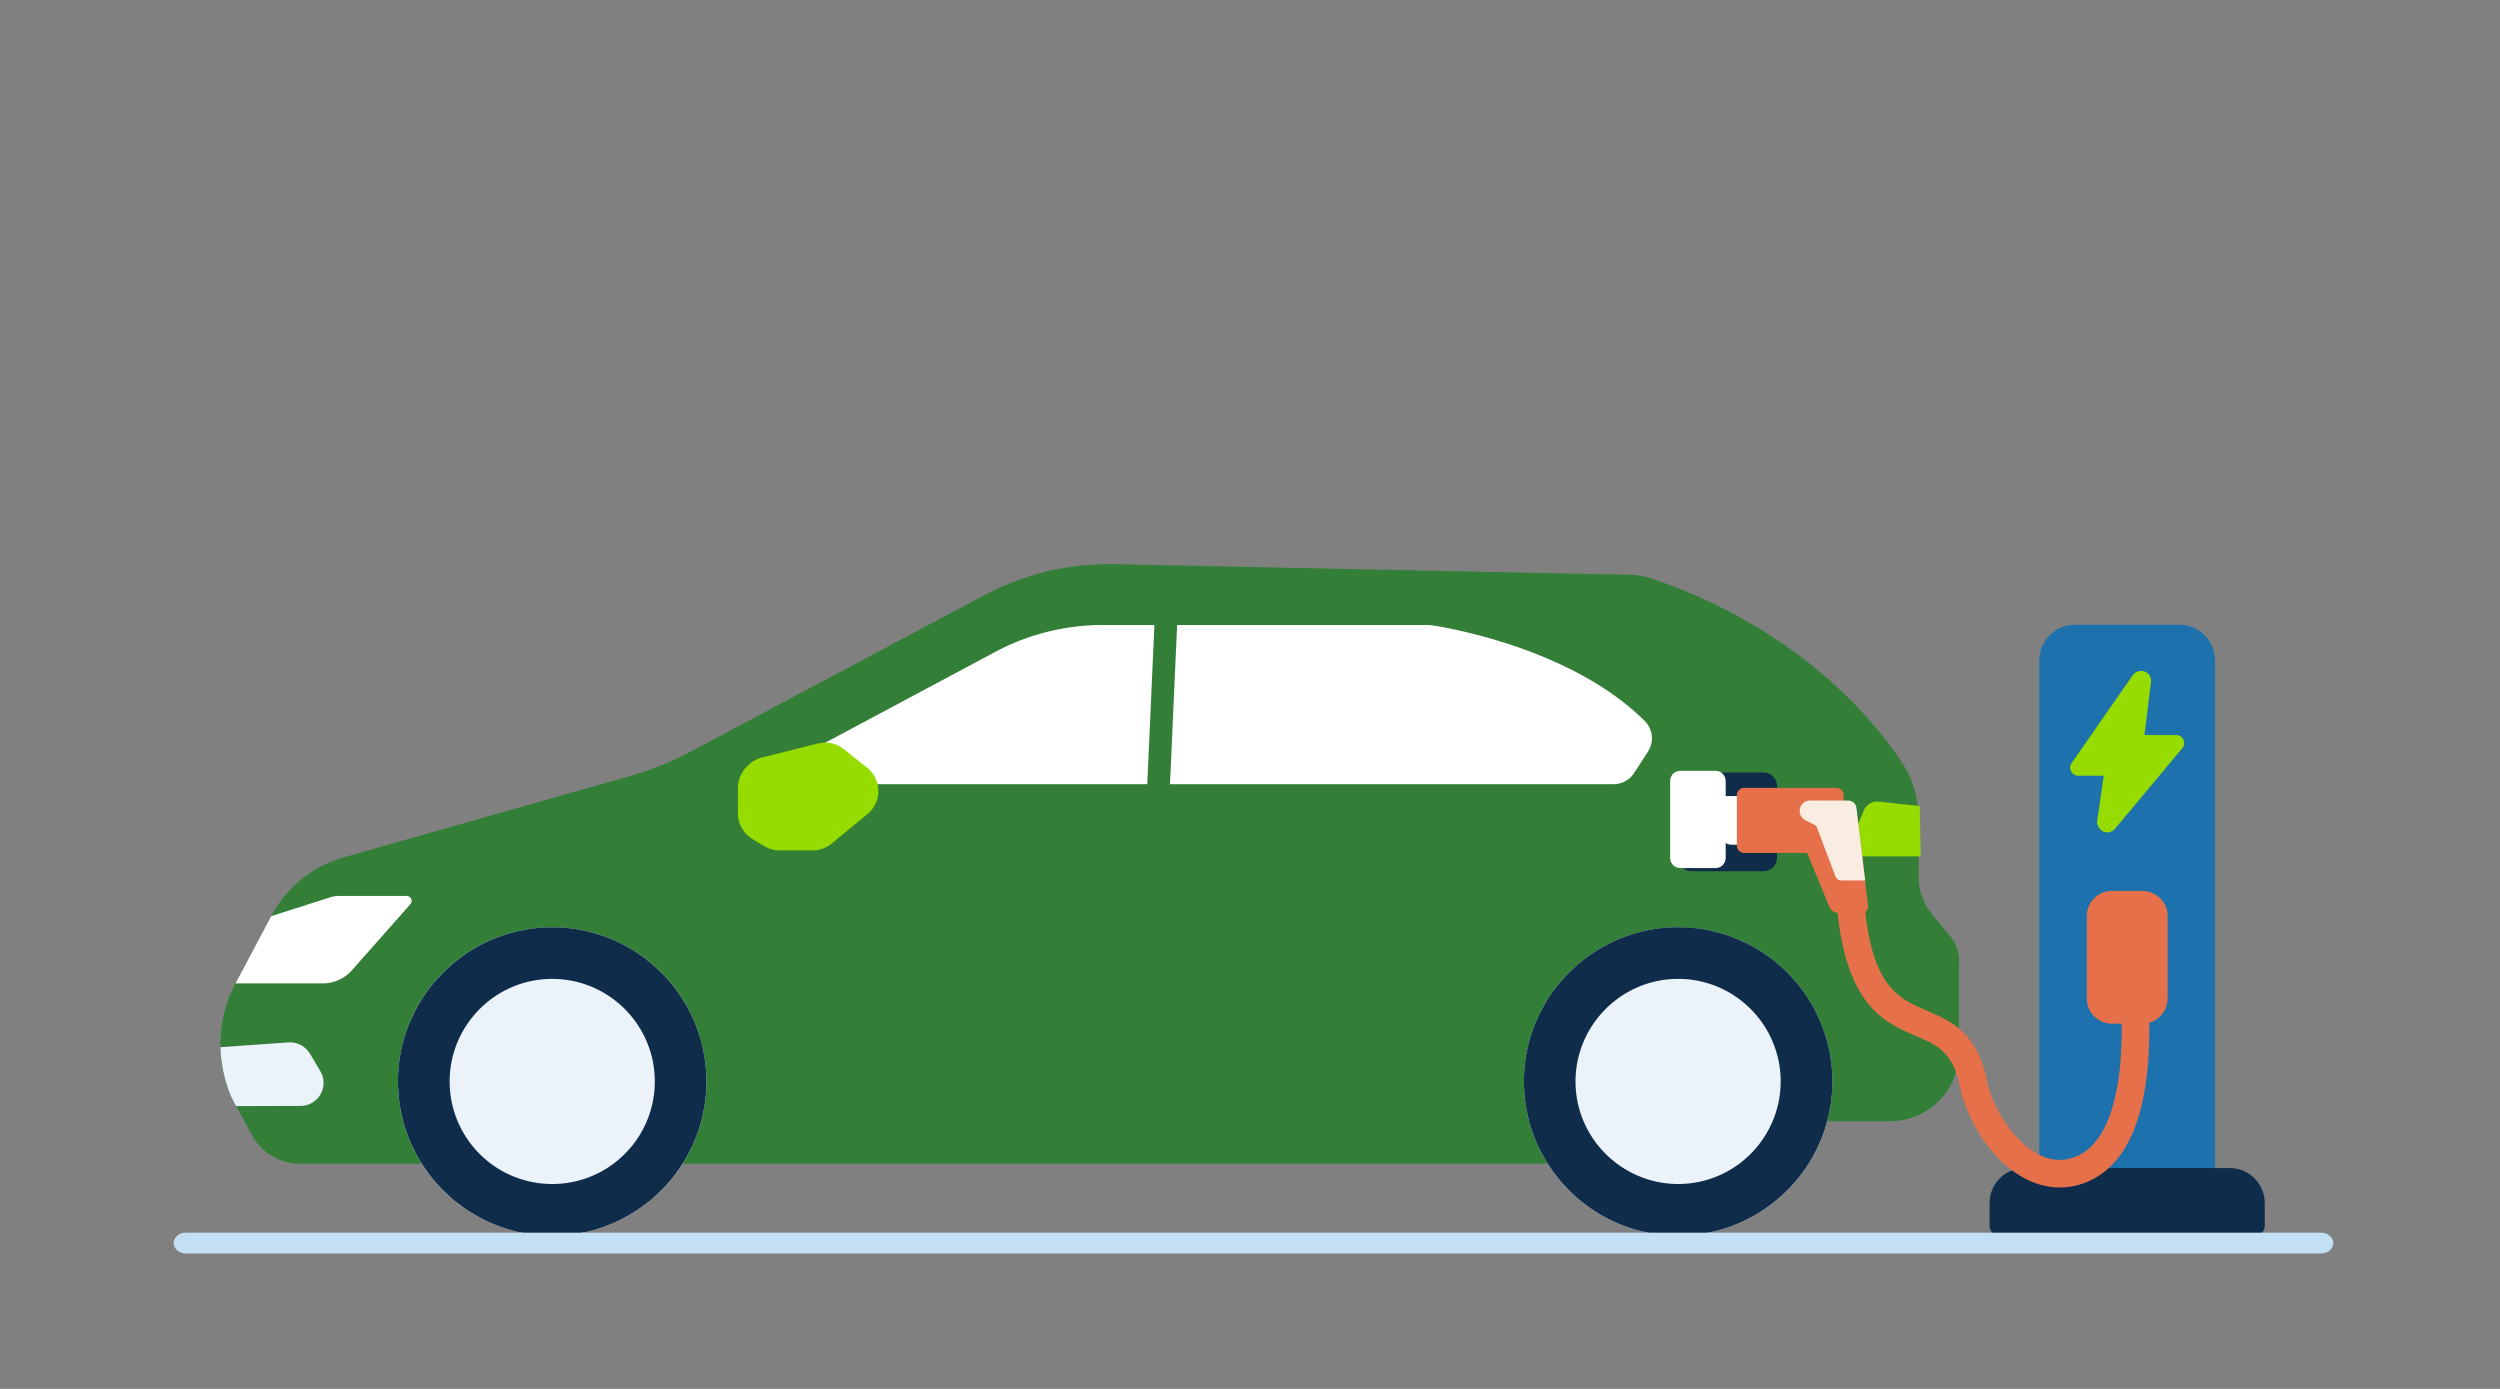
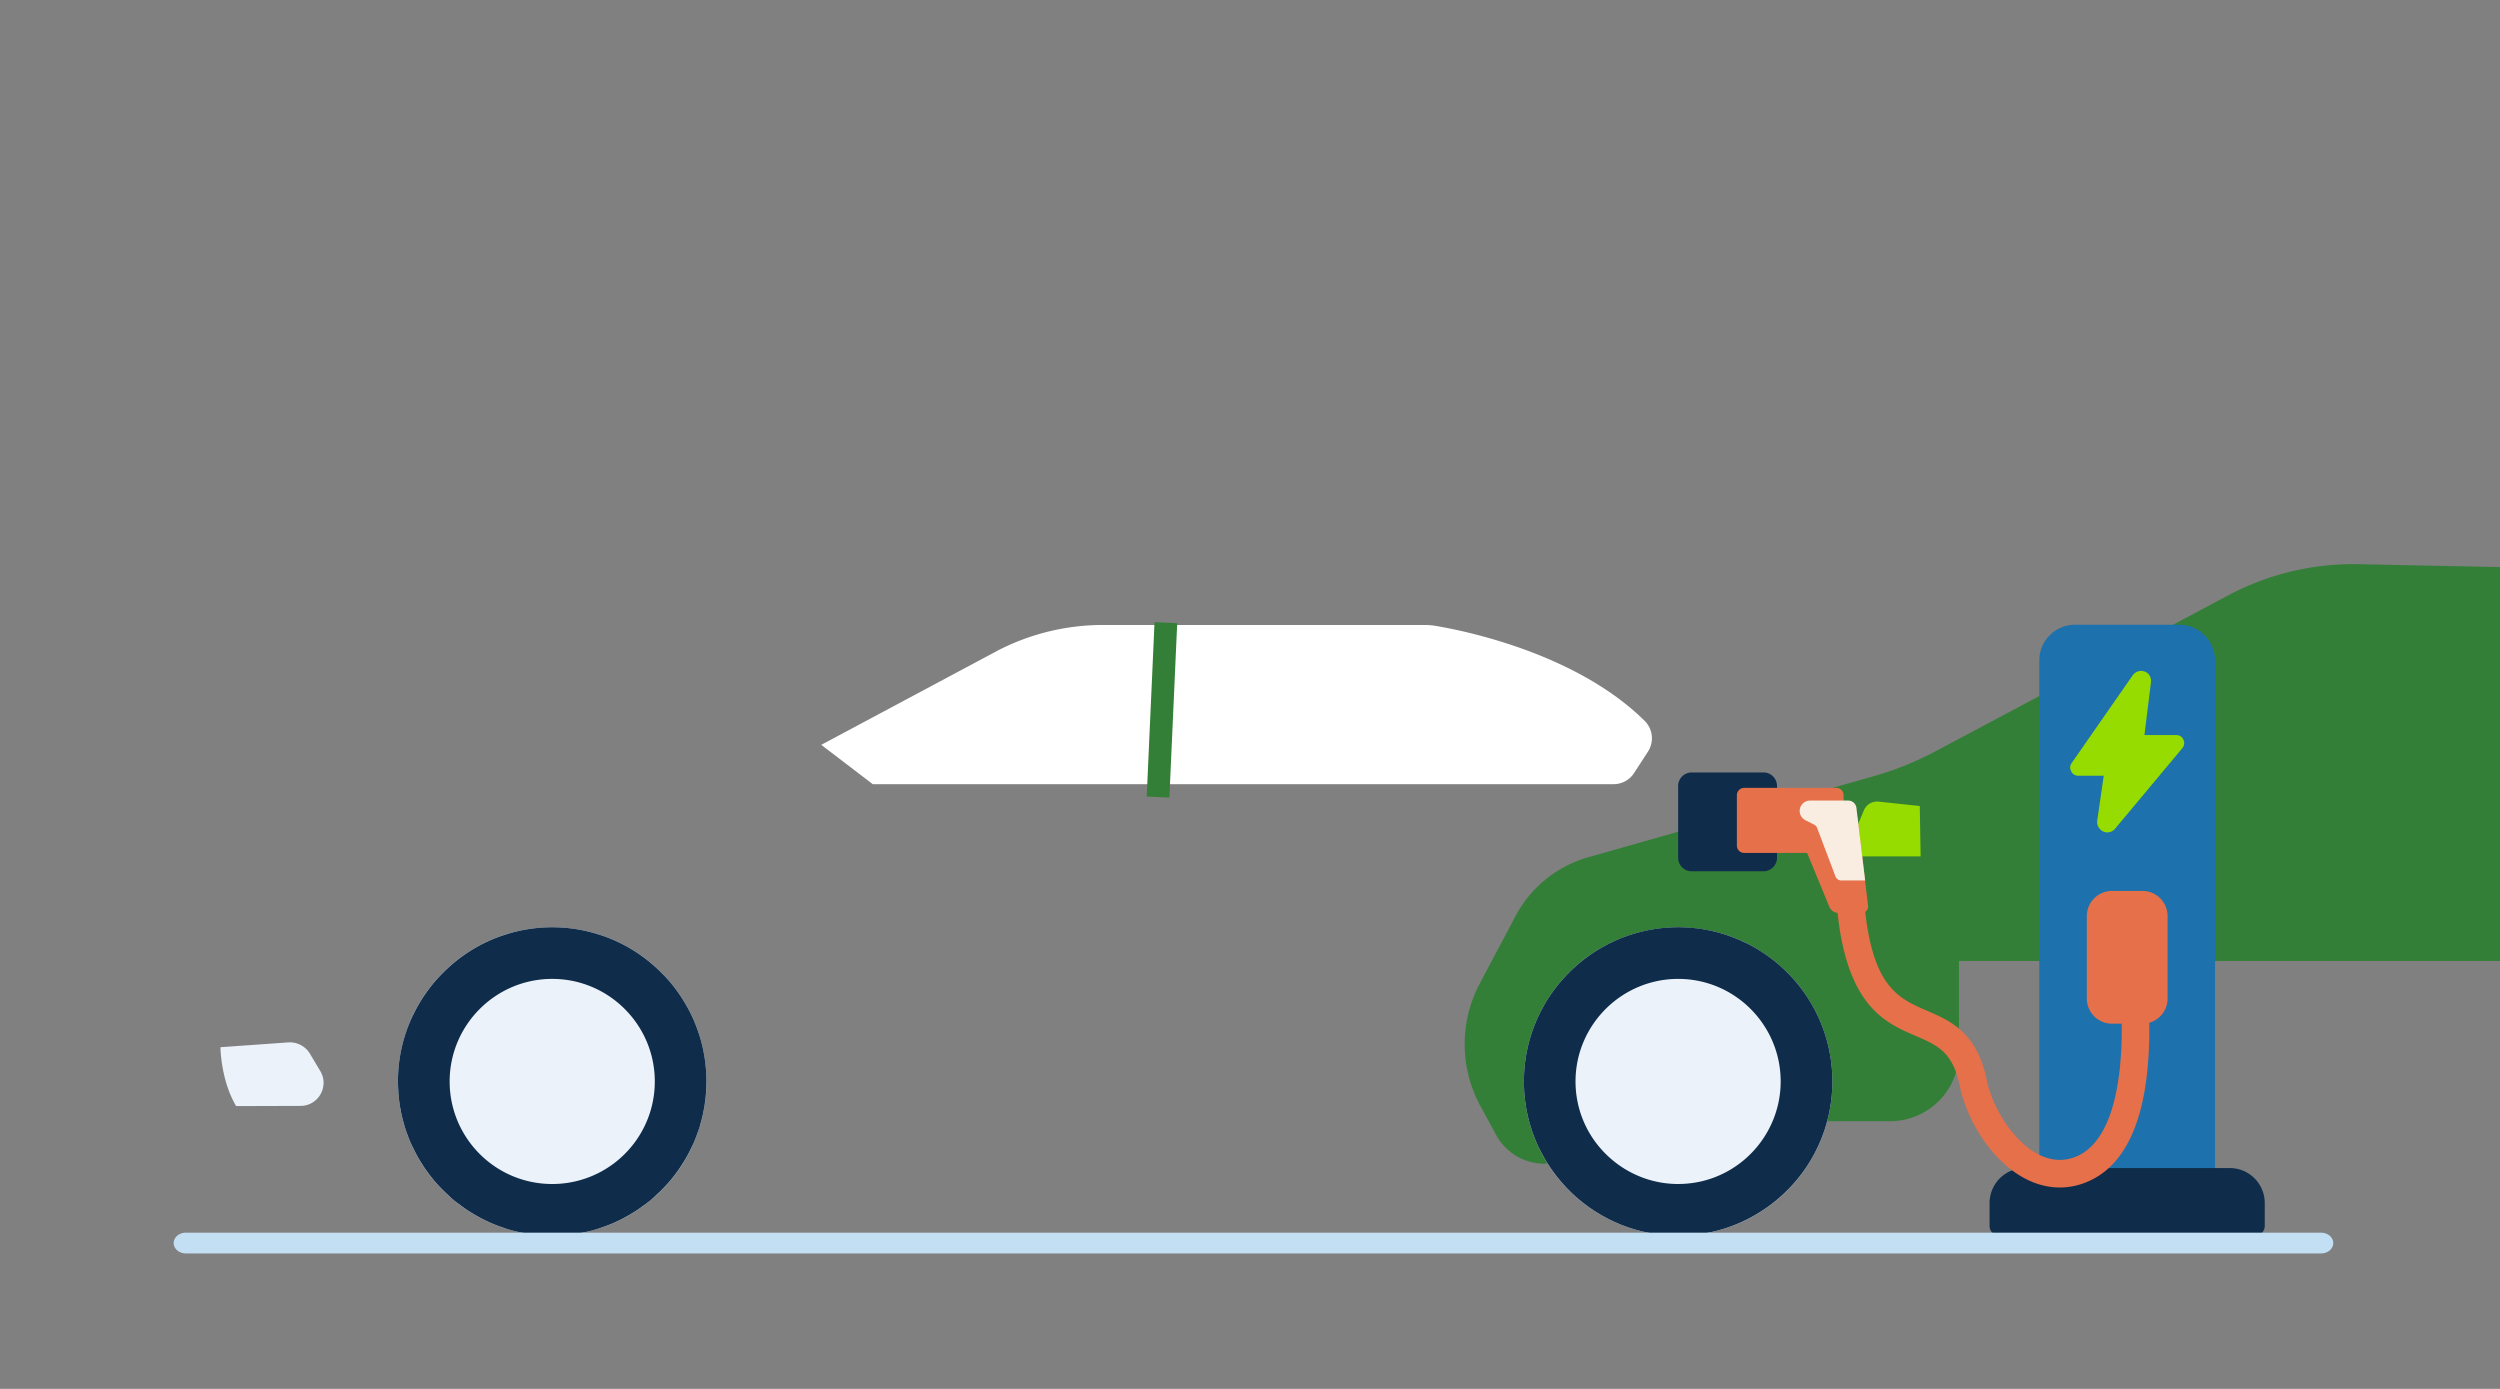
<svg xmlns="http://www.w3.org/2000/svg" width="360" height="200" fill="none">
  <rect width="100%" height="100%" fill="#808080" stroke="none" />
-   <path d="M282.091 138.381v13.165c0 5.475-4.449 9.909-9.925 9.909h-9.058l-8.47 1.278-23.343 3.509-8.456 1.278h-.015l-.396.057H43.256a7.925 7.925 0 0 1-6.987-4.153l-2.261-4.154a18.316 18.316 0 0 1-1.379-3.228 14.143 14.143 0 0 1-.324-1.116c-.043-.219-.104-.453-.148-.677a14.554 14.554 0 0 1-.338-2.245c-.029-.296-.043-.544-.057-.749-.015-.295-.015-.454-.015-.454a18.64 18.64 0 0 1 2.175-9.188l5.137-9.69a17.147 17.147 0 0 1 10.292-8.425l41.242-11.712a45.808 45.808 0 0 0 9.028-3.639l42.063-22.412a38.342 38.342 0 0 1 18.806-4.492l74.214 1.526a9.891 9.891 0 0 1 2.924.486c5.49 1.745 24.224 8.75 36.176 26.422 1.292 1.907 2.07 4.124 2.351 6.399.014.072.029.133.014.191l.119 7.062v2.937c0 1.997.706 3.919 1.984 5.46l2.541 3.08a5.625 5.625 0 0 1 1.293 3.582l-.015-.007z" fill="#337F37" />
+   <path d="M282.091 138.381v13.165c0 5.475-4.449 9.909-9.925 9.909h-9.058l-8.47 1.278-23.343 3.509-8.456 1.278h-.015l-.396.057a7.925 7.925 0 0 1-6.987-4.153l-2.261-4.154a18.316 18.316 0 0 1-1.379-3.228 14.143 14.143 0 0 1-.324-1.116c-.043-.219-.104-.453-.148-.677a14.554 14.554 0 0 1-.338-2.245c-.029-.296-.043-.544-.057-.749-.015-.295-.015-.454-.015-.454a18.64 18.64 0 0 1 2.175-9.188l5.137-9.69a17.147 17.147 0 0 1 10.292-8.425l41.242-11.712a45.808 45.808 0 0 0 9.028-3.639l42.063-22.412a38.342 38.342 0 0 1 18.806-4.492l74.214 1.526a9.891 9.891 0 0 1 2.924.486c5.49 1.745 24.224 8.75 36.176 26.422 1.292 1.907 2.07 4.124 2.351 6.399.014.072.029.133.014.191l.119 7.062v2.937c0 1.997.706 3.919 1.984 5.46l2.541 3.08a5.625 5.625 0 0 1 1.293 3.582l-.015-.007z" fill="#337F37" />
  <path d="M125.671 112.92h106.693a3.503 3.503 0 0 0 2.941-1.598l2.005-3.092a3.532 3.532 0 0 0-.486-4.434c-9.979-9.859-26.37-13.051-30.153-13.678a9.37 9.37 0 0 0-1.52-.122h-46.314a33.008 33.008 0 0 0-15.051 3.628l-25.524 13.634 7.409 5.658v.004z" fill="#fff" />
  <path d="m166.253 89.592-1.128 25.115 3.266.147 1.127-25.115-3.265-.147z" fill="#337F37" />
  <path d="M101.729 155.736c0 4.355-1.253 8.419-3.424 11.849-3.934 6.223-10.879 10.355-18.784 10.355-7.906 0-14.854-4.132-18.789-10.359a22.1 22.1 0 0 1-3.423-11.845c0-12.262 9.943-22.204 22.208-22.204 12.265 0 22.208 9.942 22.208 22.204h.004z" fill="#EBF2FA" />
  <path d="M99.987 147.101a22.955 22.955 0 0 0-2.056-3.771 23.008 23.008 0 0 0-1.278-1.717 22.845 22.845 0 0 0-1.44-1.57c-2.51-2.508-5.609-4.434-9.086-5.503a21.9 21.9 0 0 0-6.606-1.011 21.9 21.9 0 0 0-6.606 1.011c-3.482 1.073-6.578 2.995-9.087 5.503-.5.501-.983 1.026-1.44 1.57-.453.558-.882 1.13-1.278 1.717a20.894 20.894 0 0 0-1.116 1.835c-.338.63-.659 1.278-.94 1.936a21.956 21.956 0 0 0-1.745 8.631c0 .425.014.835.043 1.264.014.338.043.676.072.997.029.324.072.644.119.954.028.262.072.514.133.777.086.529.205 1.044.338 1.555l.263.968c.119.382.248.749.382 1.101.086.249.19.501.277.735.072.162.133.309.19.453.12.277.249.544.382.806.31.645.645 1.278 1.026 1.894.058.104.133.219.22.338.104.191.234.367.353.558.205.295.41.586.615.867.22.292.44.572.663.85a23.064 23.064 0 0 0 2.217 2.303c.263.263.544.5.835.749.544.424 1.102.835 1.674 1.234.296.205.602.396.897.573a22.907 22.907 0 0 0 2.876 1.482c.324.134.659.263 1.012.396.338.119.677.234 1.026.353.691.22 1.393.396 2.127.544.105.028.206.043.324.057a9.86 9.86 0 0 0 1.116.191c.353.043.706.086 1.073.119.234.028.472.043.706.043a17.898 17.898 0 0 0 2.498 0c.234 0 .472-.015.706-.043.367-.029.72-.072 1.073-.119a9.232 9.232 0 0 0 1.116-.191c.118-.014.22-.029.324-.057.734-.148 1.44-.324 2.127-.544.353-.119.691-.234 1.026-.353.353-.133.691-.262 1.012-.396a22.386 22.386 0 0 0 2.876-1.482c.295-.177.601-.368.897-.573.572-.396 1.13-.806 1.674-1.234.295-.249.572-.486.835-.749.263-.234.529-.486.777-.734.5-.5.983-1.03 1.44-1.569.22-.278.44-.558.663-.85.205-.281.41-.572.615-.867.12-.191.249-.367.353-.558.087-.119.162-.234.22-.338.381-.616.72-1.249 1.026-1.894.133-.262.263-.529.381-.806.058-.147.119-.295.191-.453.087-.234.191-.486.277-.735.134-.352.263-.719.382-1.101.086-.324.176-.644.263-.968.133-.515.248-1.026.338-1.555a7.05 7.05 0 0 0 .133-.777c.044-.31.087-.63.119-.954.029-.324.058-.663.072-.997.029-.425.043-.835.043-1.264 0-3.066-.615-5.974-1.746-8.631h.008zM79.52 170.496a14.73 14.73 0 0 1-8.824-2.922c-3.61-2.7-5.947-7.001-5.947-11.845 0-8.131 6.62-14.768 14.77-14.768 8.151 0 14.771 6.634 14.771 14.768 0 4.844-2.332 9.145-5.947 11.845a14.73 14.73 0 0 1-8.823 2.922z" fill="#0F2D4B" />
  <path d="M263.862 155.736c0 12.263-9.943 22.204-22.208 22.204-12.265 0-22.209-9.941-22.209-22.204 0-12.262 9.944-22.204 22.209-22.204 12.265 0 22.208 9.942 22.208 22.204z" fill="#EBF2FA" />
  <path d="M251.277 135.724a22.006 22.006 0 0 0-9.616-2.203 22.13 22.13 0 0 0-9.634 2.2 22.368 22.368 0 0 0-6.811 5.093 22.604 22.604 0 0 0-2.556 3.404 28.514 28.514 0 0 0-1.026 1.894 22.178 22.178 0 0 0-2.189 9.613c0 3.448.792 6.723 2.189 9.628.324.648.663 1.263 1.026 1.879 0 0 .015 0 0 .014.072.087.119.177.177.263a22.38 22.38 0 0 0 2.379 3.128c.249.277.486.529.735.777a22.331 22.331 0 0 0 7.063 4.769 22.038 22.038 0 0 0 8.647 1.746 21.97 21.97 0 0 0 8.633-1.746 22.443 22.443 0 0 0 7.063-4.769 22.14 22.14 0 0 0 6.505-15.689c0-8.793-5.137-16.427-12.582-20.008l-.003.007zm-9.616 34.772c-4.021 0-7.693-1.63-10.364-4.258a14.652 14.652 0 0 1-4.421-10.509c0-8.131 6.635-14.768 14.785-14.768s14.756 6.633 14.756 14.768c0 2.523-.644 4.916-1.774 7-2.495 4.625-7.37 7.764-12.978 7.764l-.004.003z" fill="#0F2D4B" />
-   <path d="M33.914 141.613h12.542a5.638 5.638 0 0 0 4.227-1.904l8.413-9.506a.715.715 0 0 0-.536-1.188h-9.702c-.461 0-.918.072-1.357.213l-8.45 2.696-5.137 9.689z" fill="#fff" />
  <path d="m34.007 159.278 9.274-.029c2.57-.007 4.157-2.808 2.84-5.017l-1.48-2.484a3.375 3.375 0 0 0-3.142-1.641l-9.753.691s.022 4.693 2.257 8.48h.004z" fill="#EBF2FA" />
-   <path d="m107.749 110.202-.227.227a4.297 4.297 0 0 0-1.26 3.041v3.661c0 1.511.792 2.911 2.088 3.689l1.713 1.026c.67.399 1.433.611 2.214.611h4.742a4.29 4.29 0 0 0 2.732-.979l5.162-4.247c2.11-1.738 2.088-4.977-.05-6.683l-3.352-2.675a4.295 4.295 0 0 0-3.726-.809l-8.035 2.008a4.317 4.317 0 0 0-1.998 1.13h-.003z" fill="#96DC00" />
  <path d="M253.936 111.231h-10.329a1.955 1.955 0 0 0-1.955 1.955v10.326c0 1.079.876 1.954 1.955 1.954h10.329a1.954 1.954 0 0 0 1.954-1.954v-10.326c0-1.08-.875-1.955-1.954-1.955z" fill="#0F2D4B" />
  <path d="M276.572 123.321h-9.367a1.047 1.047 0 0 1-.968-1.454l2.156-5.168a2.064 2.064 0 0 1 2.142-1.264l5.901.63h.014v.191l.119 7.062.003.003z" fill="#96DC00" />
  <path d="M318.969 173.963h-25.308v-78.86a5.143 5.143 0 0 1 5.141-5.14h15.022a5.143 5.143 0 0 1 5.141 5.14v78.86h.004z" fill="#1D71AC" />
  <path d="M302.934 111.71h-3.636c-.468 0-.817-.208-1.041-.63-.223-.421-.201-.824.072-1.216l8.766-12.605c.195-.273.45-.464.764-.572.313-.108.633-.104.968.014.335.12.576.324.734.616.159.292.216.605.177.94l-.94 7.59h4.543c.508 0 .864.223 1.07.673.205.45.14.871-.191 1.26l-9.645 11.55a1.469 1.469 0 0 1-.792.497c-.313.075-.615.05-.907-.087a1.527 1.527 0 0 1-.687-.63 1.442 1.442 0 0 1-.191-.925l.939-6.478-.003.003z" fill="#96DC00" />
  <path d="M324.689 177.961H287.94c-.796 0-1.44-.644-1.44-1.439v-3.286a5.039 5.039 0 0 1 5.036-5.036h29.553a5.039 5.039 0 0 1 5.036 5.036v3.286c0 .795-.644 1.439-1.44 1.439h.004z" fill="#0F2D4B" />
  <path d="M304.126 147.411h4.382a3.625 3.625 0 0 0 3.625-3.624v-11.871a3.625 3.625 0 0 0-3.625-3.624h-4.382a3.625 3.625 0 0 0-3.625 3.624v11.871a3.625 3.625 0 0 0 3.625 3.624z" fill="#E57049" />
  <path d="M26.764 180h307.479c.697 0 1.261-.47 1.257-1 0-.532-.571-1.003-1.264-1H26.756c-.696 0-1.26.47-1.256 1 0 .532.57 1.003 1.264 1z" fill="#C3DFF4" />
  <path d="M26.764 180h307.479c.697 0 1.261-.47 1.257-1 0-.532-.571-1.003-1.264-1H26.756c-.696 0-1.26.47-1.256 1 0 .532.57 1.003 1.264 1z" stroke="#C3DFF4" />
  <path d="M296.606 171c-1.743 0-3.493-.466-5.185-1.389-5.046-2.764-8.318-8.809-9.222-13.254-.99-4.879-3.228-5.843-6.322-7.178-4.505-1.941-10.115-4.359-11.377-18.833l3.966-.346c1.055 12.11 4.909 13.77 8.99 15.531 3.395 1.462 7.241 3.121 8.648 10.035.73 3.598 3.517 8.52 7.237 10.559 1.837 1.007 3.673 1.169 5.459.483 8.116-3.114 7.082-21.456 6.001-28.258l3.933-.624c.043.274 1.07 6.802.676 13.99-.56 10.219-3.647 16.48-9.179 18.602a10.09 10.09 0 0 1-3.622.682h-.003z" fill="#E57049" />
-   <path d="M262.4 121.637h-13.09a1.473 1.473 0 0 1-1.458-1.263l-.579-4.06a1.474 1.474 0 0 1 1.458-1.681H262.4v7.004z" fill="#fff" />
  <path d="M264.43 113.453h-13.273c-.579 0-1.048.469-1.048 1.047v7.274c0 .578.469 1.047 1.048 1.047h13.273c.579 0 1.048-.469 1.048-1.047V114.5c0-.578-.469-1.047-1.048-1.047z" fill="#E57049" />
  <path d="M268.076 131.467h-3.308a1.46 1.46 0 0 1-1.35-.904l-3.492-8.465 5.331-4.999c.803-.756 2.124-.274 2.254.82l1.49 12.508a.933.933 0 0 1-.925 1.043v-.003z" fill="#E57049" />
  <path d="M268.58 126.784h-3.434a.893.893 0 0 1-.839-.579l-2.639-6.972a.89.89 0 0 0-.435-.482l-1.267-.645a1.495 1.495 0 0 1 .676-2.825h5.498c.604 0 1.112.45 1.184 1.051l1.256 10.452z" fill="#F9ECE1" />
-   <path d="M247.077 111h-5.154c-.786 0-1.423.664-1.423 1.483v11.034c0 .819.637 1.483 1.423 1.483h5.154c.786 0 1.423-.664 1.423-1.483v-11.034c0-.819-.637-1.483-1.423-1.483z" fill="#fff" />
</svg>